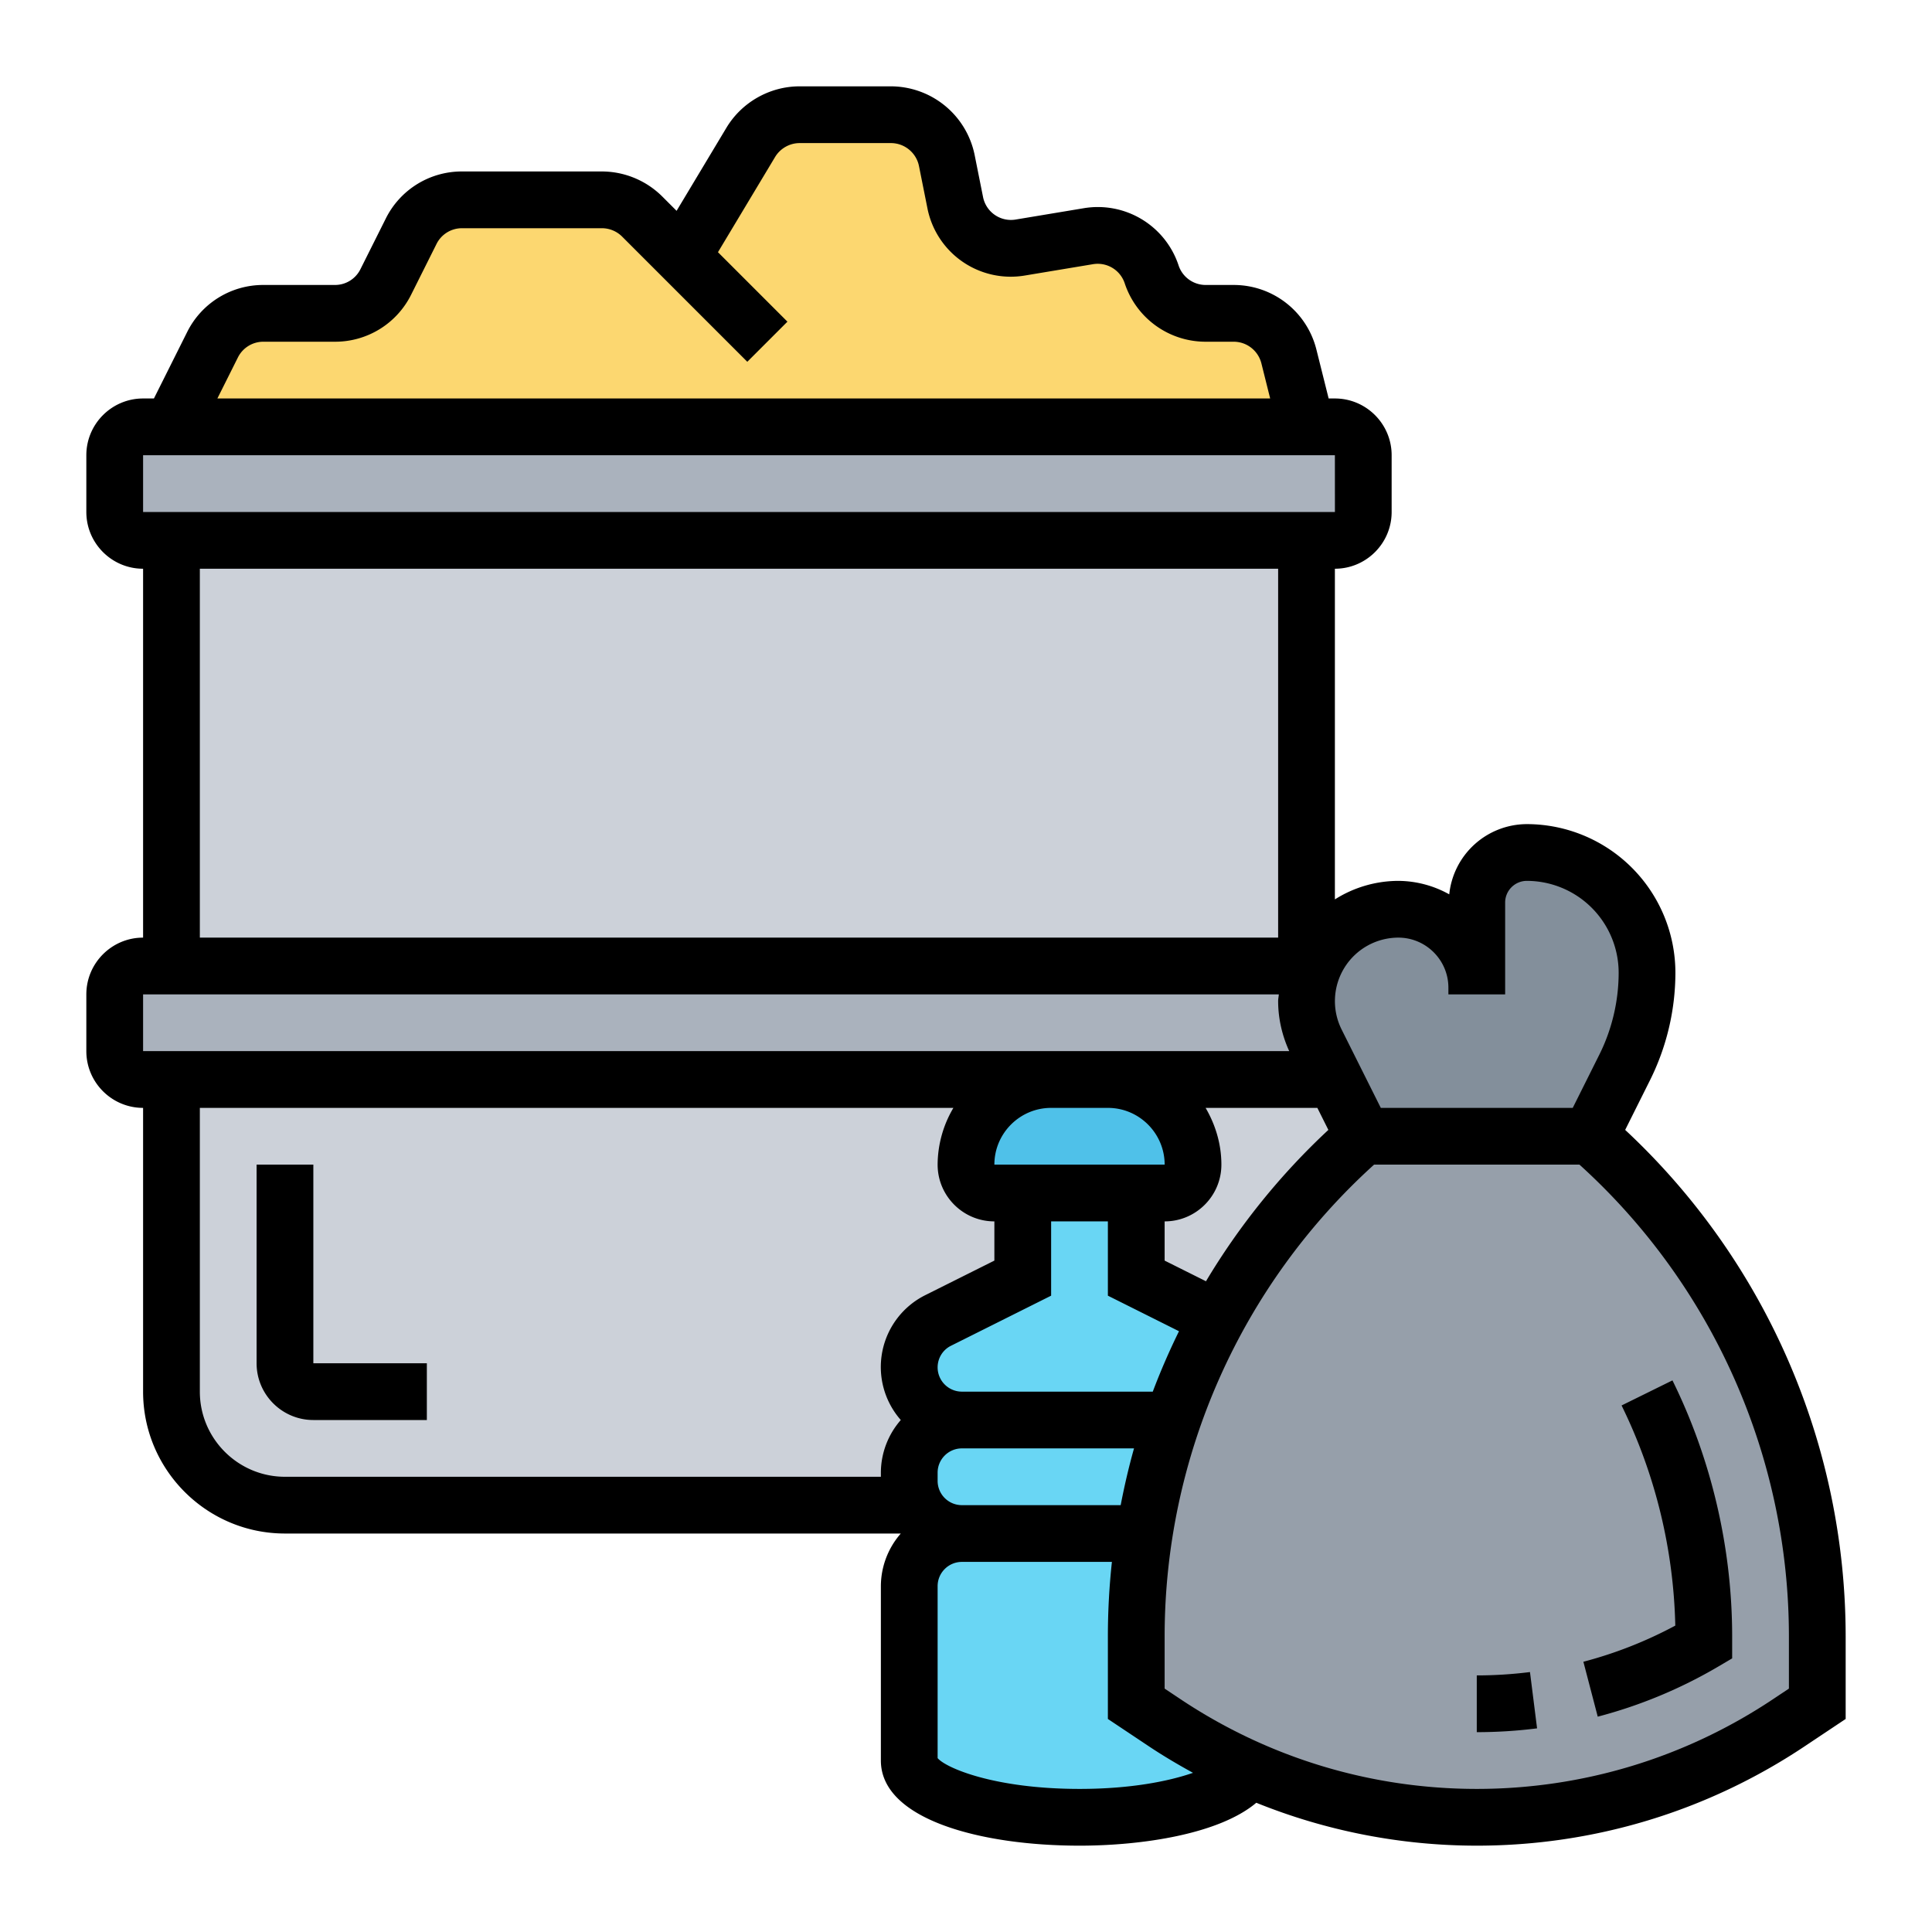
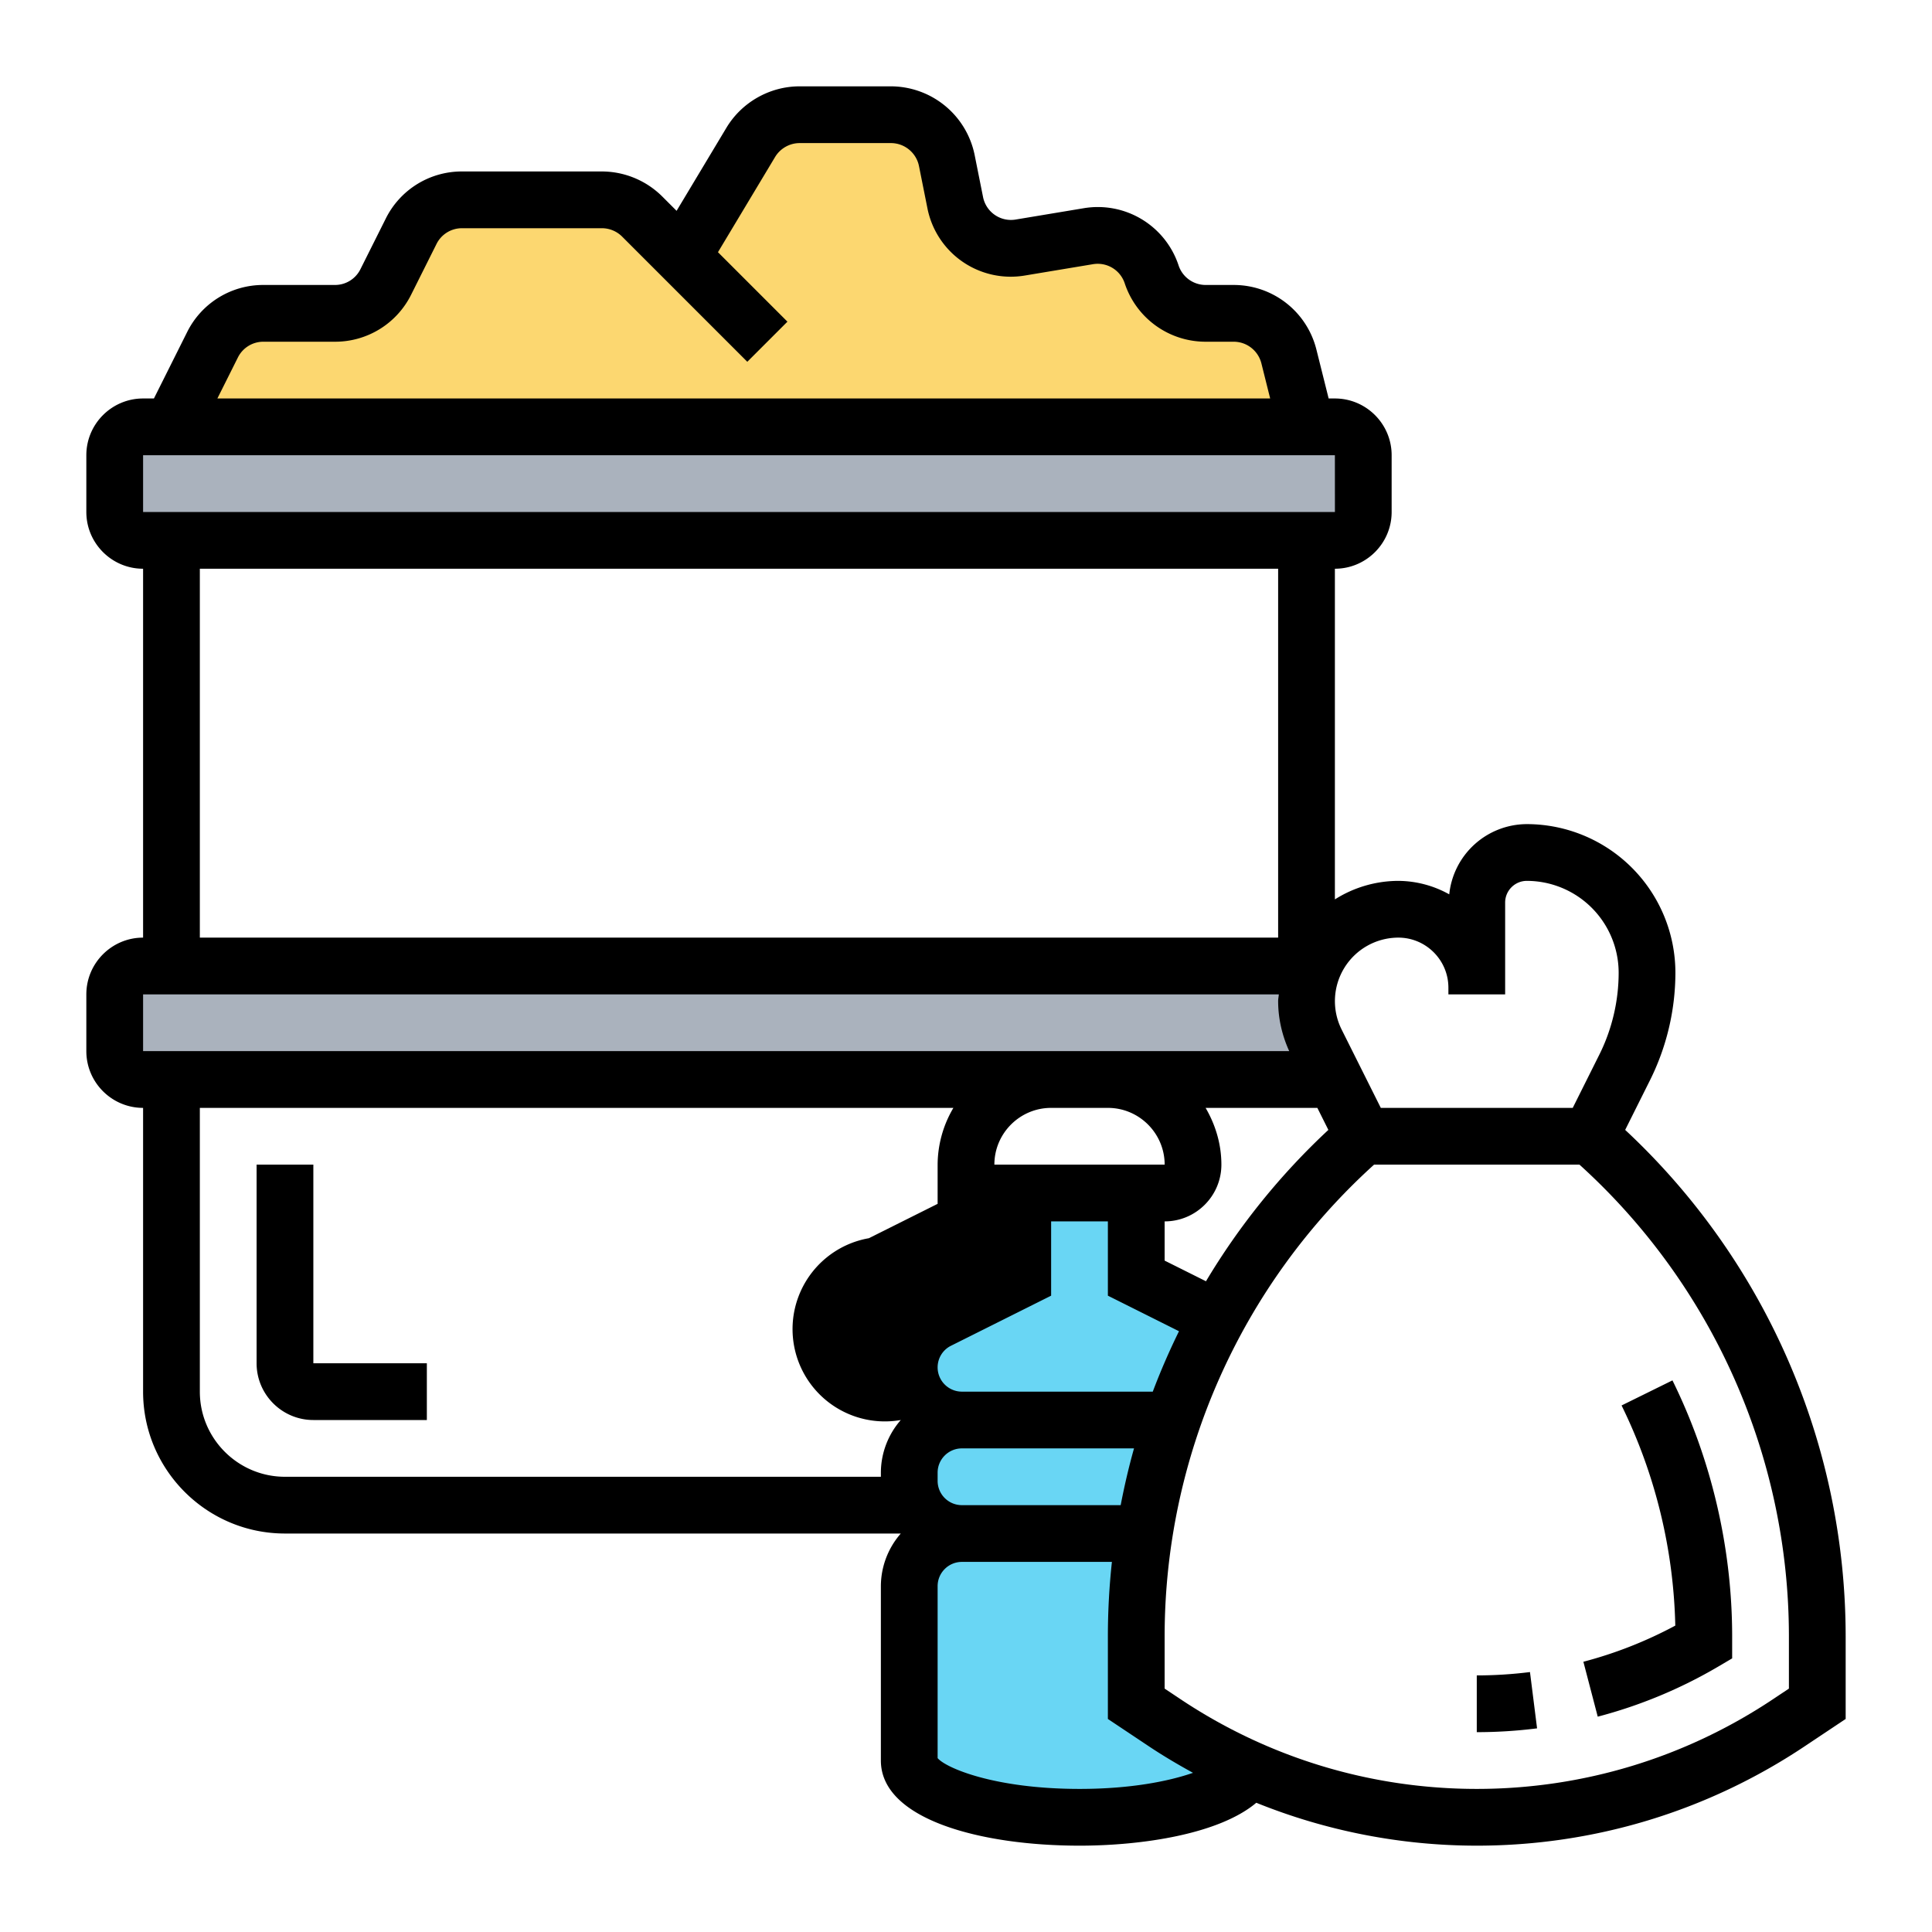
<svg xmlns="http://www.w3.org/2000/svg" version="1.1" width="512" height="512" x="0" y="0" viewBox="0 0 64 64" style="enable-background:new 0 0 512 512" xml:space="preserve" class="">
  <g transform="matrix(0.94,0,0,0.94,1.92,1.92)">
-     <path fill="#ccd1d9" d="M39 40c.55 0 1-.45 1-1 0-1.66-1.34-3-3-3h8l1 2a23.076 23.076 0 0 0-5.14 6.44l-.01-.01L38 43v-3zM4 36h31c-.83 0-1.58.34-2.12.88S32 38.17 32 39c0 .55.45 1 1 1h1v3l-2.98 1.49a1.854 1.854 0 0 0 .83 3.51c-1.02 0-1.85.83-1.85 1.85v.3c0 .31.07.6.22.85H8c-2.21 0-4-1.79-4-4zM4 17h40v15H4z" opacity="1" data-original="#ccd1d9" class="" />
    <path fill="#aab2bd" d="M44 33.24c0 .5.12.99.34 1.44L45 36H3c-.55 0-1-.45-1-1v-2c0-.55.45-1 1-1h41.24zM46 14v2c0 .55-.45 1-1 1H3c-.55 0-1-.45-1-1v-2c0-.55.45-1 1-1h42c.55 0 1 .45 1 1z" opacity="1" data-original="#aab2bd" />
    <path fill="#fcd770" d="M44 13H4l1.45-2.89A2 2 0 0 1 7.24 9h2.52a2 2 0 0 0 1.79-1.11l.9-1.78A2 2 0 0 1 14.24 5h4.93c.53 0 1.04.21 1.42.59L22 7l2.42-4.03c.36-.6 1.01-.97 1.72-.97h3.21c.96 0 1.79.68 1.97 1.61l.3 1.48a2.002 2.002 0 0 0 2.3 1.59l2.39-.4c.97-.16 1.92.41 2.23 1.35.28.82 1.04 1.37 1.91 1.37h.98c.92 0 1.73.63 1.95 1.52z" opacity="1" data-original="#fcd770" />
-     <path fill="#4fc1e9" d="M37 36c1.66 0 3 1.34 3 3 0 .55-.45 1-1 1h-6c-.55 0-1-.45-1-1 0-.83.34-1.58.88-2.12S34.17 36 35 36z" opacity="1" data-original="#4fc1e9" />
    <path fill="#69d6f4" d="m40.85 44.43.01.01c-.63 1.14-1.16 2.33-1.57 3.56h-7.44a1.854 1.854 0 0 1-.83-3.51L34 43v-3h4v3zM41.94 60.29C41.52 61.26 39.02 62 36 62c-3.31 0-6-.9-6-2v-6.15c0-1.02.83-1.85 1.85-1.85h6.43c-.18 1.19-.28 2.4-.28 3.63V58l1.01.67c.94.63 1.91 1.17 2.93 1.62zM31.85 48h7.44c-.46 1.29-.79 2.63-1.01 4h-6.43c-.71 0-1.33-.41-1.63-1-.15-.25-.22-.54-.22-.85v-.3c0-1.02.83-1.85 1.85-1.85z" opacity="1" data-original="#69d6f4" />
-     <path fill="#838f9b" d="M50 32.76v-3c0-.97.79-1.76 1.76-1.76 1.17 0 2.23.48 3 1.24.76.77 1.24 1.83 1.24 3 0 1.16-.27 2.3-.79 3.34L54 38h-8l-1-2-.66-1.32c-.22-.45-.34-.94-.34-1.44l.24-1.24h.01c.16-.4.4-.75.7-1.05a3.21 3.21 0 0 1 2.29-.95c.76 0 1.45.31 1.95.81S50 32 50 32.76z" opacity="1" data-original="#838f9b" />
-     <path fill="#969faa" d="M38.28 52c.22-1.37.55-2.71 1.01-4 .41-1.23.94-2.42 1.57-3.56 1.3-2.41 3.03-4.6 5.14-6.44h8c5.08 4.45 8 10.87 8 17.63V58l-1.01.67a19.569 19.569 0 0 1-5.25 2.48c-1.85.56-3.78.85-5.74.85-2.79 0-5.54-.59-8.06-1.71-1.02-.45-1.99-.99-2.93-1.62L38 58v-2.37c0-1.23.1-2.44.28-3.63z" opacity="1" data-original="#969faa" />
-     <path d="m55.23 37.776.875-1.751A8.525 8.525 0 0 0 57 32.236 5.242 5.242 0 0 0 51.764 27a2.757 2.757 0 0 0-2.734 2.475A3.723 3.723 0 0 0 47.236 29a4.2 4.2 0 0 0-2.236.653V18c1.103 0 2-.897 2-2v-2c0-1.103-.897-2-2-2h-.22l-.431-1.722A3.002 3.002 0 0 0 41.433 8h-.985c-.435 0-.819-.277-.956-.688a2.997 2.997 0 0 0-3.348-2.016l-2.391.398a1.003 1.003 0 0 1-1.153-.797l-.296-1.48A3.019 3.019 0 0 0 29.354 1h-3.218c-1.05 0-2.038.559-2.579 1.46l-1.756 2.927-.506-.506A3.024 3.024 0 0 0 19.169 4H14.24a2.989 2.989 0 0 0-2.689 1.663l-.891 1.78a1 1 0 0 1-.9.557H7.24a2.989 2.989 0 0 0-2.689 1.663L3.382 12H3c-1.103 0-2 .897-2 2v2c0 1.103.897 2 2 2v13c-1.103 0-2 .897-2 2v2c0 1.103.897 2 2 2v10c0 2.757 2.243 5 5 5h21.702A2.83 2.83 0 0 0 29 53.854V60c0 2.072 3.516 3 7 3 2.225 0 4.93-.413 6.23-1.512A20.754 20.754 0 0 0 50 63c4.123 0 8.116-1.209 11.547-3.496L63 58.535V55.63a24.414 24.414 0 0 0-7.77-17.854zM47.236 31c.973 0 1.764.792 1.764 1.764V33h2V29.764c0-.421.343-.764.764-.764A3.24 3.24 0 0 1 55 32.236c0 .999-.236 2-.684 2.895L53.382 37h-6.764l-1.382-2.764a2.238 2.238 0 0 1 2-3.236zm-9.785 20h-5.597a.855.855 0 0 1-.854-.854v-.292c0-.471.384-.854.854-.854h6.067c-.185.658-.34 1.326-.47 2zm1.131-4h-6.727a.856.856 0 0 1-.855-.854c0-.326.181-.619.473-.764L35 43.618V41h2v2.618l2.506 1.253A24.302 24.302 0 0 0 38.582 47zm.419-8H33c0-1.103.897-2 2-2h2c1.103 0 2 .897 2.001 2zm1.456 4.11L39 42.382V41c1.103 0 2-.897 2-2 0-.732-.212-1.409-.556-2h3.938l.388.776a24.41 24.41 0 0 0-4.313 5.334zM6.34 10.557a1 1 0 0 1 .9-.557h2.52a2.989 2.989 0 0 0 2.689-1.663l.891-1.781a1 1 0 0 1 .9-.556h4.929c.266 0 .524.107.712.295l4.412 4.412 1.414-1.414-2.448-2.448 2.013-3.355c.182-.302.513-.49.865-.49h3.218c.479 0 .894.341.988.81l.296 1.479a2.993 2.993 0 0 0 3.442 2.377l2.392-.398c.491-.082.964.202 1.121.675A3.002 3.002 0 0 0 40.447 10h.985c.463 0 .864.314.978.763L42.719 12H5.618zM3 14h42l.001 2H3zm2 4h38v13H5zM3 33h40.024c-.005.08-.024.155-.024.236 0 .607.138 1.212.391 1.764H3zm2 14V37h26.556A3.959 3.959 0 0 0 31 39c0 1.103.897 2 2 2v1.382l-2.422 1.211A2.83 2.83 0 0 0 29.702 48 2.83 2.83 0 0 0 29 49.854V50H8c-1.654 0-3-1.346-3-3zm31 14c-2.989 0-4.706-.737-5-1.085v-6.061c0-.471.384-.854.854-.854h5.288A24.456 24.456 0 0 0 37 55.63v2.905l1.453.969c.503.335 1.021.64 1.547.929-.842.292-2.178.567-4 .567zm25-3.535-.563.375C57.336 59.907 53.728 61 50 61s-7.336-1.093-10.438-3.16L39 57.465V55.63A22.425 22.425 0 0 1 46.381 39h7.238A22.427 22.427 0 0 1 61 55.63z" fill="#000000" opacity="1" data-original="#000000" class="" />
+     <path d="m55.23 37.776.875-1.751A8.525 8.525 0 0 0 57 32.236 5.242 5.242 0 0 0 51.764 27a2.757 2.757 0 0 0-2.734 2.475A3.723 3.723 0 0 0 47.236 29a4.2 4.2 0 0 0-2.236.653V18c1.103 0 2-.897 2-2v-2c0-1.103-.897-2-2-2h-.22l-.431-1.722A3.002 3.002 0 0 0 41.433 8h-.985c-.435 0-.819-.277-.956-.688a2.997 2.997 0 0 0-3.348-2.016l-2.391.398a1.003 1.003 0 0 1-1.153-.797l-.296-1.48A3.019 3.019 0 0 0 29.354 1h-3.218c-1.05 0-2.038.559-2.579 1.46l-1.756 2.927-.506-.506A3.024 3.024 0 0 0 19.169 4H14.24a2.989 2.989 0 0 0-2.689 1.663l-.891 1.78a1 1 0 0 1-.9.557H7.24a2.989 2.989 0 0 0-2.689 1.663L3.382 12H3c-1.103 0-2 .897-2 2v2c0 1.103.897 2 2 2v13c-1.103 0-2 .897-2 2v2c0 1.103.897 2 2 2v10c0 2.757 2.243 5 5 5h21.702A2.83 2.83 0 0 0 29 53.854V60c0 2.072 3.516 3 7 3 2.225 0 4.93-.413 6.23-1.512A20.754 20.754 0 0 0 50 63c4.123 0 8.116-1.209 11.547-3.496L63 58.535V55.63a24.414 24.414 0 0 0-7.77-17.854zM47.236 31c.973 0 1.764.792 1.764 1.764V33h2V29.764c0-.421.343-.764.764-.764A3.24 3.24 0 0 1 55 32.236c0 .999-.236 2-.684 2.895L53.382 37h-6.764l-1.382-2.764a2.238 2.238 0 0 1 2-3.236zm-9.785 20h-5.597a.855.855 0 0 1-.854-.854v-.292c0-.471.384-.854.854-.854h6.067c-.185.658-.34 1.326-.47 2zm1.131-4h-6.727a.856.856 0 0 1-.855-.854c0-.326.181-.619.473-.764L35 43.618V41h2v2.618l2.506 1.253A24.302 24.302 0 0 0 38.582 47zm.419-8H33c0-1.103.897-2 2-2h2c1.103 0 2 .897 2.001 2zm1.456 4.11L39 42.382V41c1.103 0 2-.897 2-2 0-.732-.212-1.409-.556-2h3.938l.388.776a24.41 24.41 0 0 0-4.313 5.334zM6.34 10.557a1 1 0 0 1 .9-.557h2.52a2.989 2.989 0 0 0 2.689-1.663l.891-1.781a1 1 0 0 1 .9-.556h4.929c.266 0 .524.107.712.295l4.412 4.412 1.414-1.414-2.448-2.448 2.013-3.355c.182-.302.513-.49.865-.49h3.218c.479 0 .894.341.988.81l.296 1.479a2.993 2.993 0 0 0 3.442 2.377l2.392-.398c.491-.082.964.202 1.121.675A3.002 3.002 0 0 0 40.447 10h.985c.463 0 .864.314.978.763L42.719 12H5.618zM3 14h42l.001 2H3zm2 4h38v13H5zM3 33h40.024c-.005.08-.024.155-.024.236 0 .607.138 1.212.391 1.764H3zm2 14V37h26.556A3.959 3.959 0 0 0 31 39v1.382l-2.422 1.211A2.83 2.83 0 0 0 29.702 48 2.83 2.83 0 0 0 29 49.854V50H8c-1.654 0-3-1.346-3-3zm31 14c-2.989 0-4.706-.737-5-1.085v-6.061c0-.471.384-.854.854-.854h5.288A24.456 24.456 0 0 0 37 55.63v2.905l1.453.969c.503.335 1.021.64 1.547.929-.842.292-2.178.567-4 .567zm25-3.535-.563.375C57.336 59.907 53.728 61 50 61s-7.336-1.093-10.438-3.16L39 57.465V55.63A22.425 22.425 0 0 1 46.381 39h7.238A22.427 22.427 0 0 1 61 55.63z" fill="#000000" opacity="1" data-original="#000000" class="" />
    <path d="M50 57v2c.708 0 1.423-.045 2.125-.134l-.25-1.984A15.08 15.08 0 0 1 50 57zM53.757 56.519l.506 1.935a16.745 16.745 0 0 0 4.243-1.763L59 56.4v-.77c0-3.115-.728-6.236-2.104-9.027l-1.793.884a18.545 18.545 0 0 1 1.893 7.758 14.783 14.783 0 0 1-3.239 1.274zM9 46v-7H7v7c0 1.103.897 2 2 2h4v-2z" fill="#000000" opacity="1" data-original="#000000" class="" />
  </g>
</svg>